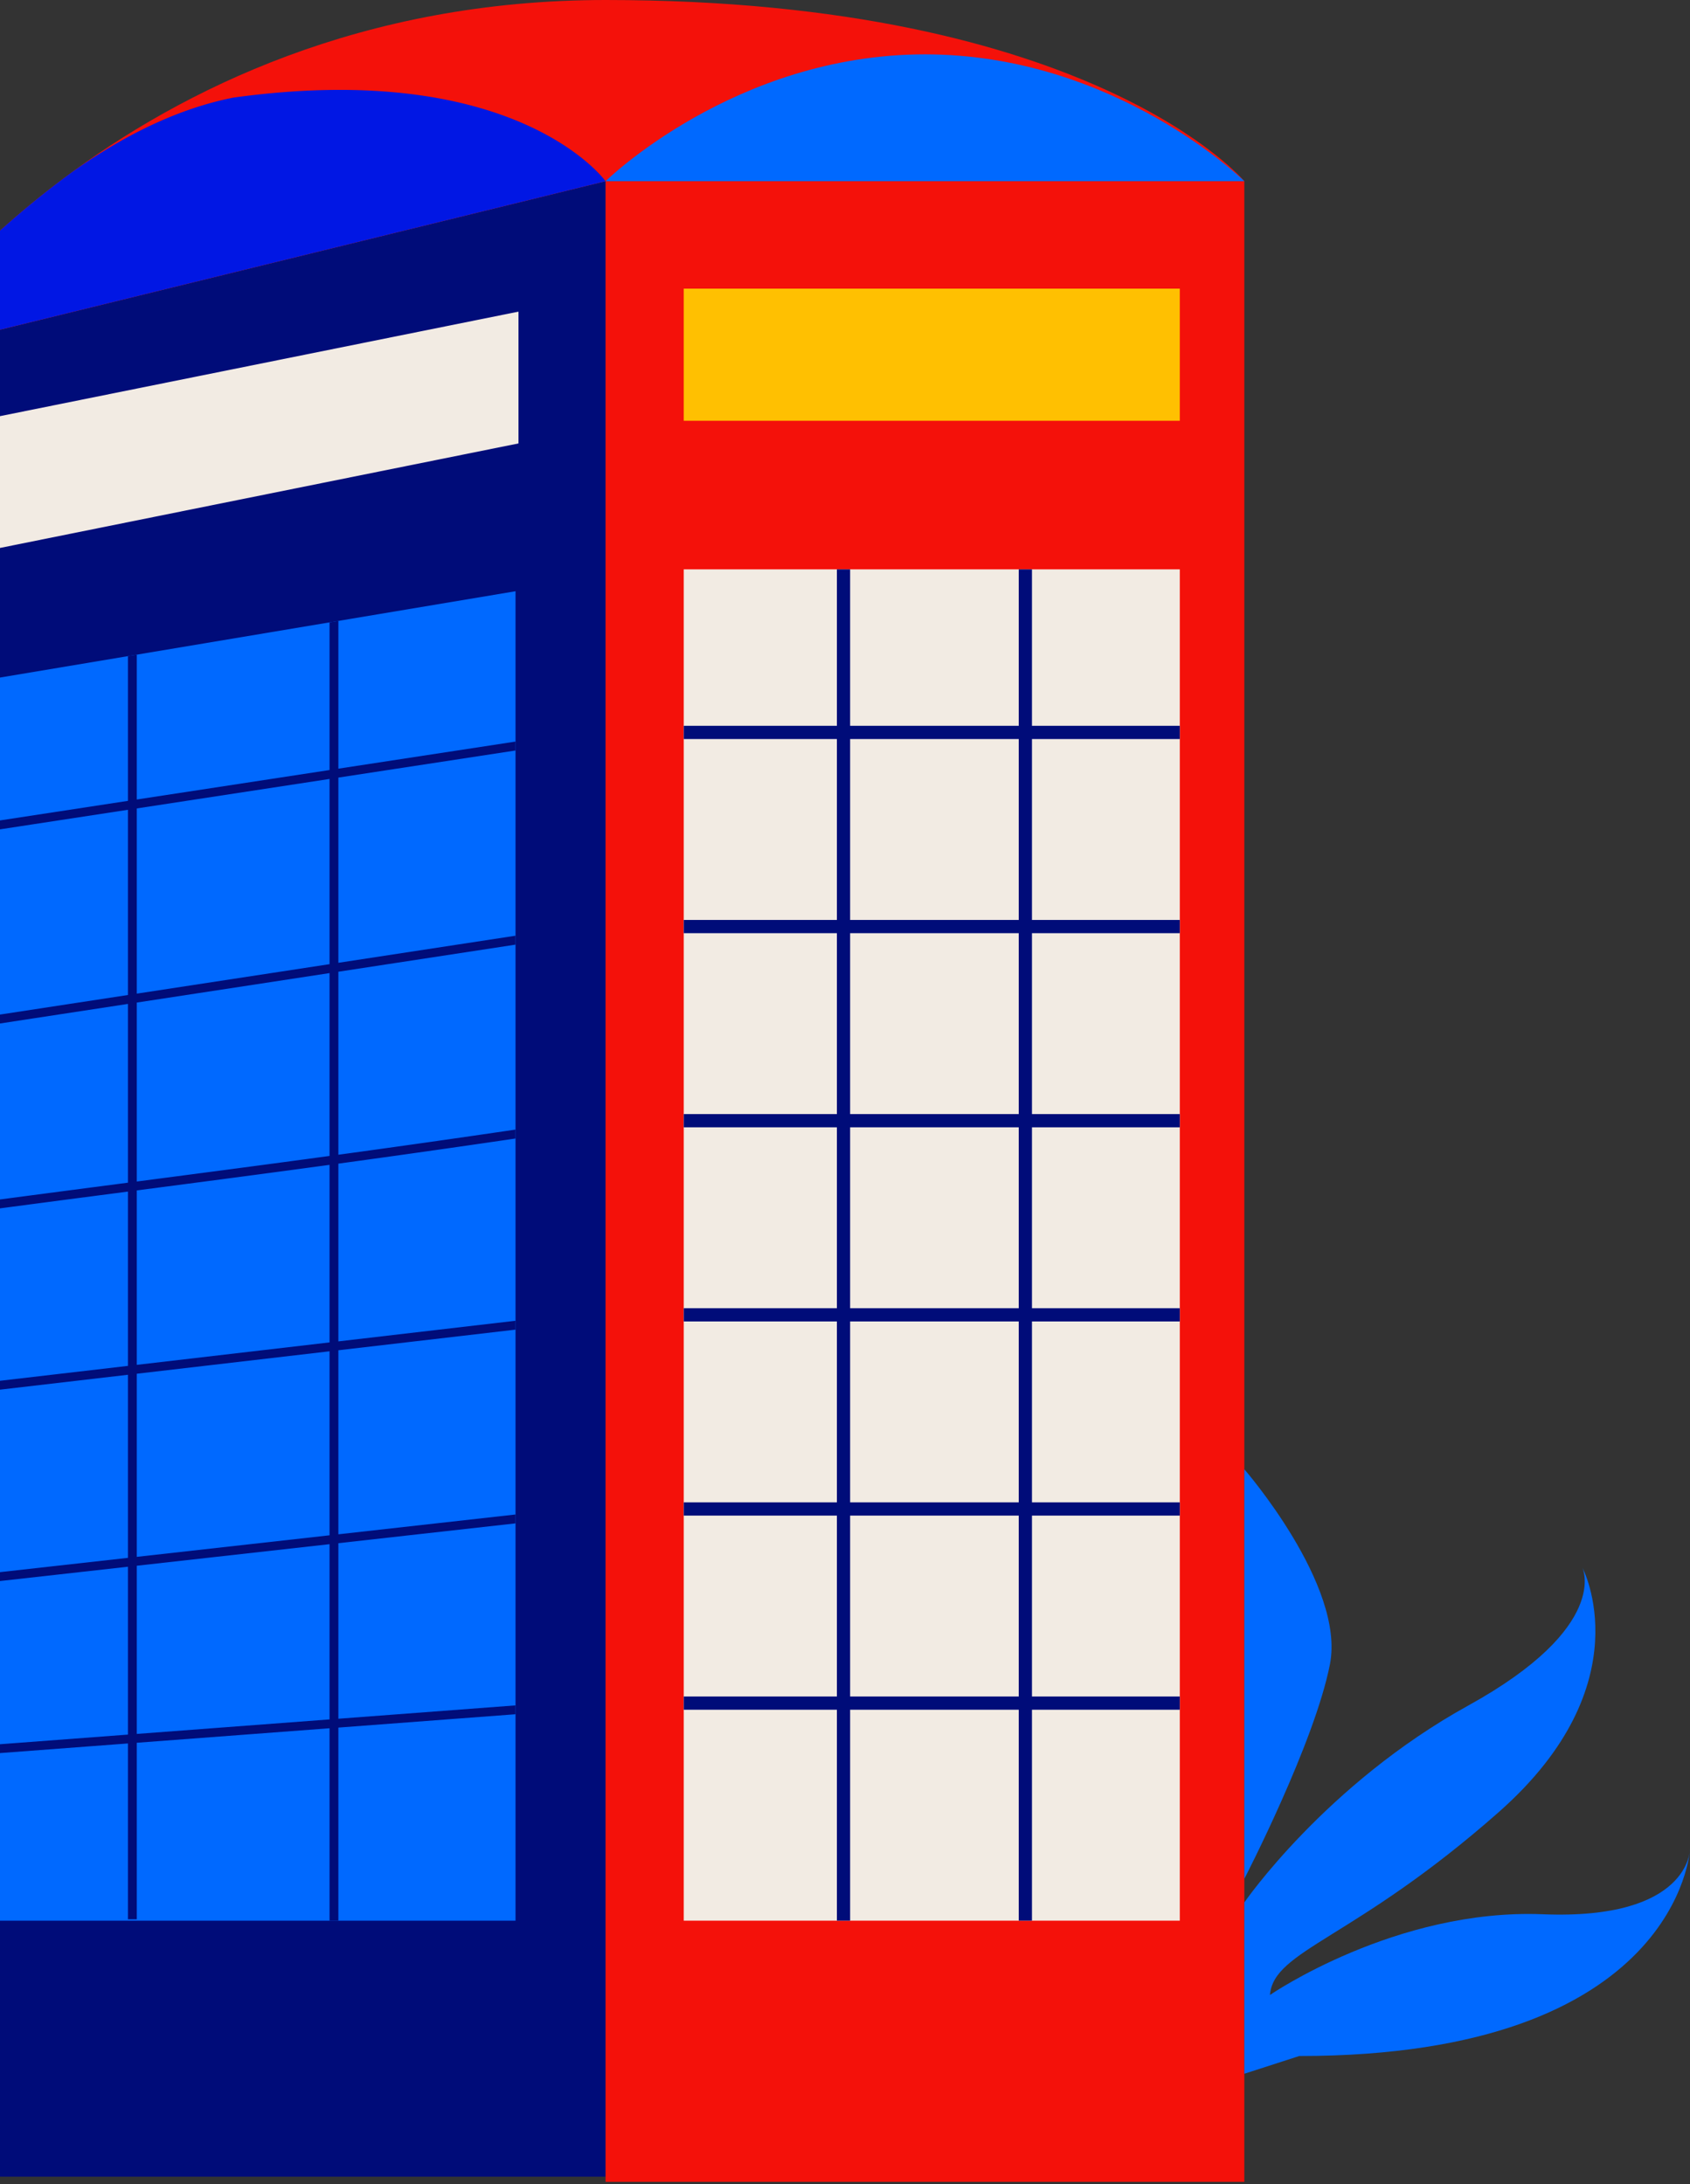
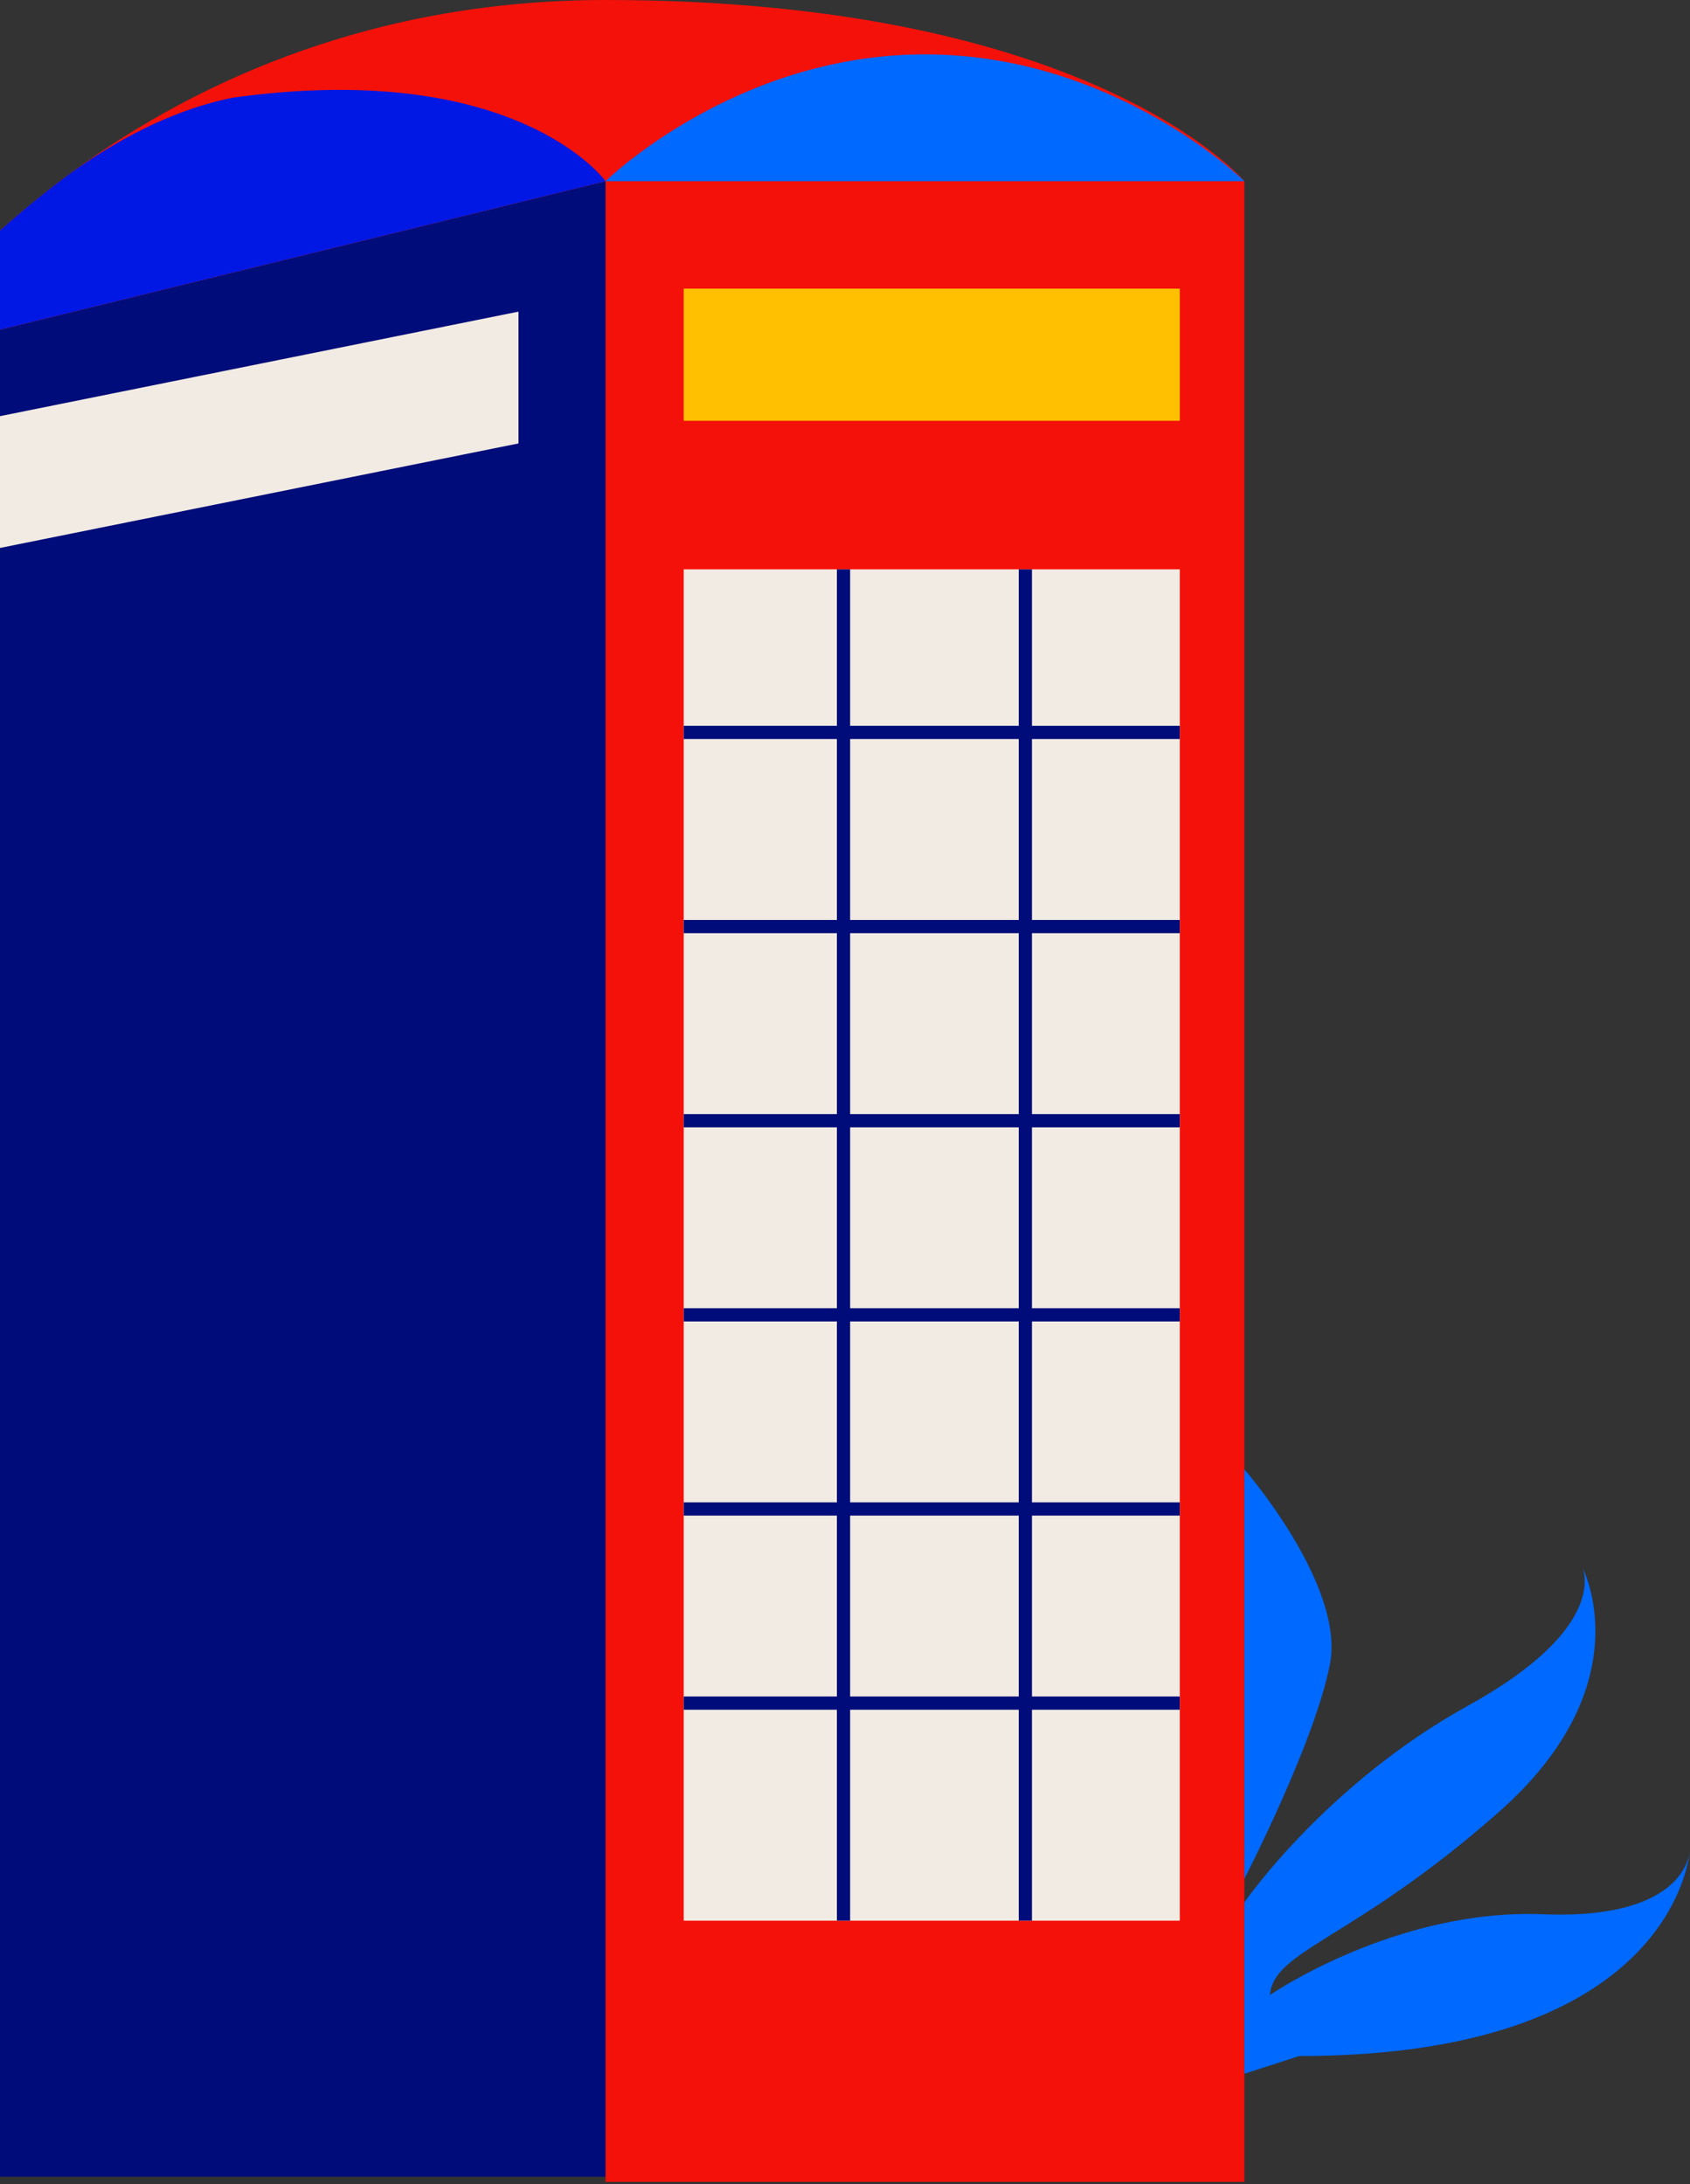
<svg xmlns="http://www.w3.org/2000/svg" fill="none" height="495" viewBox="0 0 383 495" width="383">
  <rect x="0" y="0" width="383" height="495" fill="#333333" stroke="none" />
  <path d="M137.241 493.336H-26V81.108l163.241-40.04z" fill="#000c79" />
-   <path d="M281.998 41.068h-144.76V494.5h144.76z" fill="#f4110a" />
+   <path d="M281.998 41.068h-144.76V494.5h144.76" fill="#f4110a" />
  <path d="M282 333s22.887 26.329 19.403 44.179S282 425.82 282 425.82v5.355s18.409-26.774 50.748-44.625c32.34-17.85 25.873-31.236 25.873-31.236s13.93 26.329-18.906 55.335c-32.837 29.006-51.08 31.236-51.908 41.501 0 0 28.524-19.635 61.86-18.296S383 419.127 383 419.127s-2.488 46.857-88.56 46.857L282.002 470V333.003z" fill="#0069ff" />
  <path d="M-26 81.106S26.874 0 137.24 0 282 41.067 282 41.067H137.24z" fill="#f4110a" />
  <path d="M281.998 41.066s-29.259-28.747-72.38-28.747-72.38 28.747-72.38 28.747z" fill="#0069ff" />
  <path d="M52.917 22.118c-14.132 2.8-26.754 9.858-36.834 17.07A207 207 0 0 0 1.14 51.251c-.298.266-.613.543-.898.798C-17.352 67.846-26 81.11-26 81.11l163.24-40.04s-19.961-27.823-84.323-18.95" fill="#0117e4" />
  <path d="M-5.598 95.447v29.87L117.5 100.5V70.63z" fill="#f2ebe3" />
-   <path d="m116.833 134-122.43 20.5v280.809h122.43z" fill="#0069ff" />
  <path clip-rule="evenodd" d="m76.683 174.215 40.15-6.142v2.023l-40.15 6.141v41.978l40.15-6.142v2.023l-40.15 6.141v41.478a3911 3911 0 0 0 40.15-5.7v2.021a3894 3894 0 0 1-40.15 5.696v40.285l40.15-4.676v2.013l-40.15 4.675v41.712l40.15-4.492v2.013l-40.15 4.492v39.787l40.15-3.025v2.005l-40.15 3.026v43.76h-2v-43.61L31 394.988V435h-2v-39.86l-34.598 2.606v-2.006L29 393.134v-38.046l-34.598 3.87v-2.013L29 353.075v-41.494l-34.598 4.028v-2.012L29 309.568v-39.506l-1.37.179c-10.966 1.431-21.93 2.865-33.228 4.373v-2.017c11.208-1.496 22.088-2.918 32.968-4.338l1.63-.213v-40.515l-34.598 5.292v-2.022L29 225.509v-41.978l-34.598 5.292v-2.022L29 181.509v-32.803l2-.335v32.832l43.683-6.682v-33.463l2-.335zM31 354.864v38.119l43.683-3.291v-39.714zm0-43.515v41.503l43.683-4.887v-41.702zm43.683-47.344c-15.108 2.059-29.425 3.935-43.683 5.796v39.534l43.683-5.086zM31 227.226v40.558c14.256-1.861 28.573-3.737 43.683-5.797v-41.443zm0-44v41.977l43.683-6.682v-41.977z" fill="#000c79" fill-rule="evenodd" />
  <path d="M267.374 65.417h-112.42v29.95h112.42z" fill="#ffc001" />
  <path d="M267.374 129.04h-112.42v306.267h112.42z" fill="#f2ebe3" />
  <path clip-rule="evenodd" d="M233.871 164.5h33.503v3h-33.503v41h33.503v3h-33.503v41h33.503v3h-33.503v41h33.503v3h-33.503v41h33.503v3h-33.503v41h33.503v3h-33.503v47.807h-3V387.5h-38.209v47.807h-3V387.5h-34.708v-3h34.708v-41h-34.708v-3h34.708v-41h-34.708v-3h34.708v-41h-34.708v-3h34.708v-41h-34.708v-3h34.708v-41h-34.708v-3h34.708v-35.46h3v35.46h38.209v-35.46h3zm-41.209 220h38.209v-41h-38.209zm0-44h38.209v-41h-38.209zm0-44h38.209v-41h-38.209zm0-44h38.209v-41h-38.209zm0-44h38.209v-41h-38.209z" fill="#000c79" fill-rule="evenodd" />
</svg>